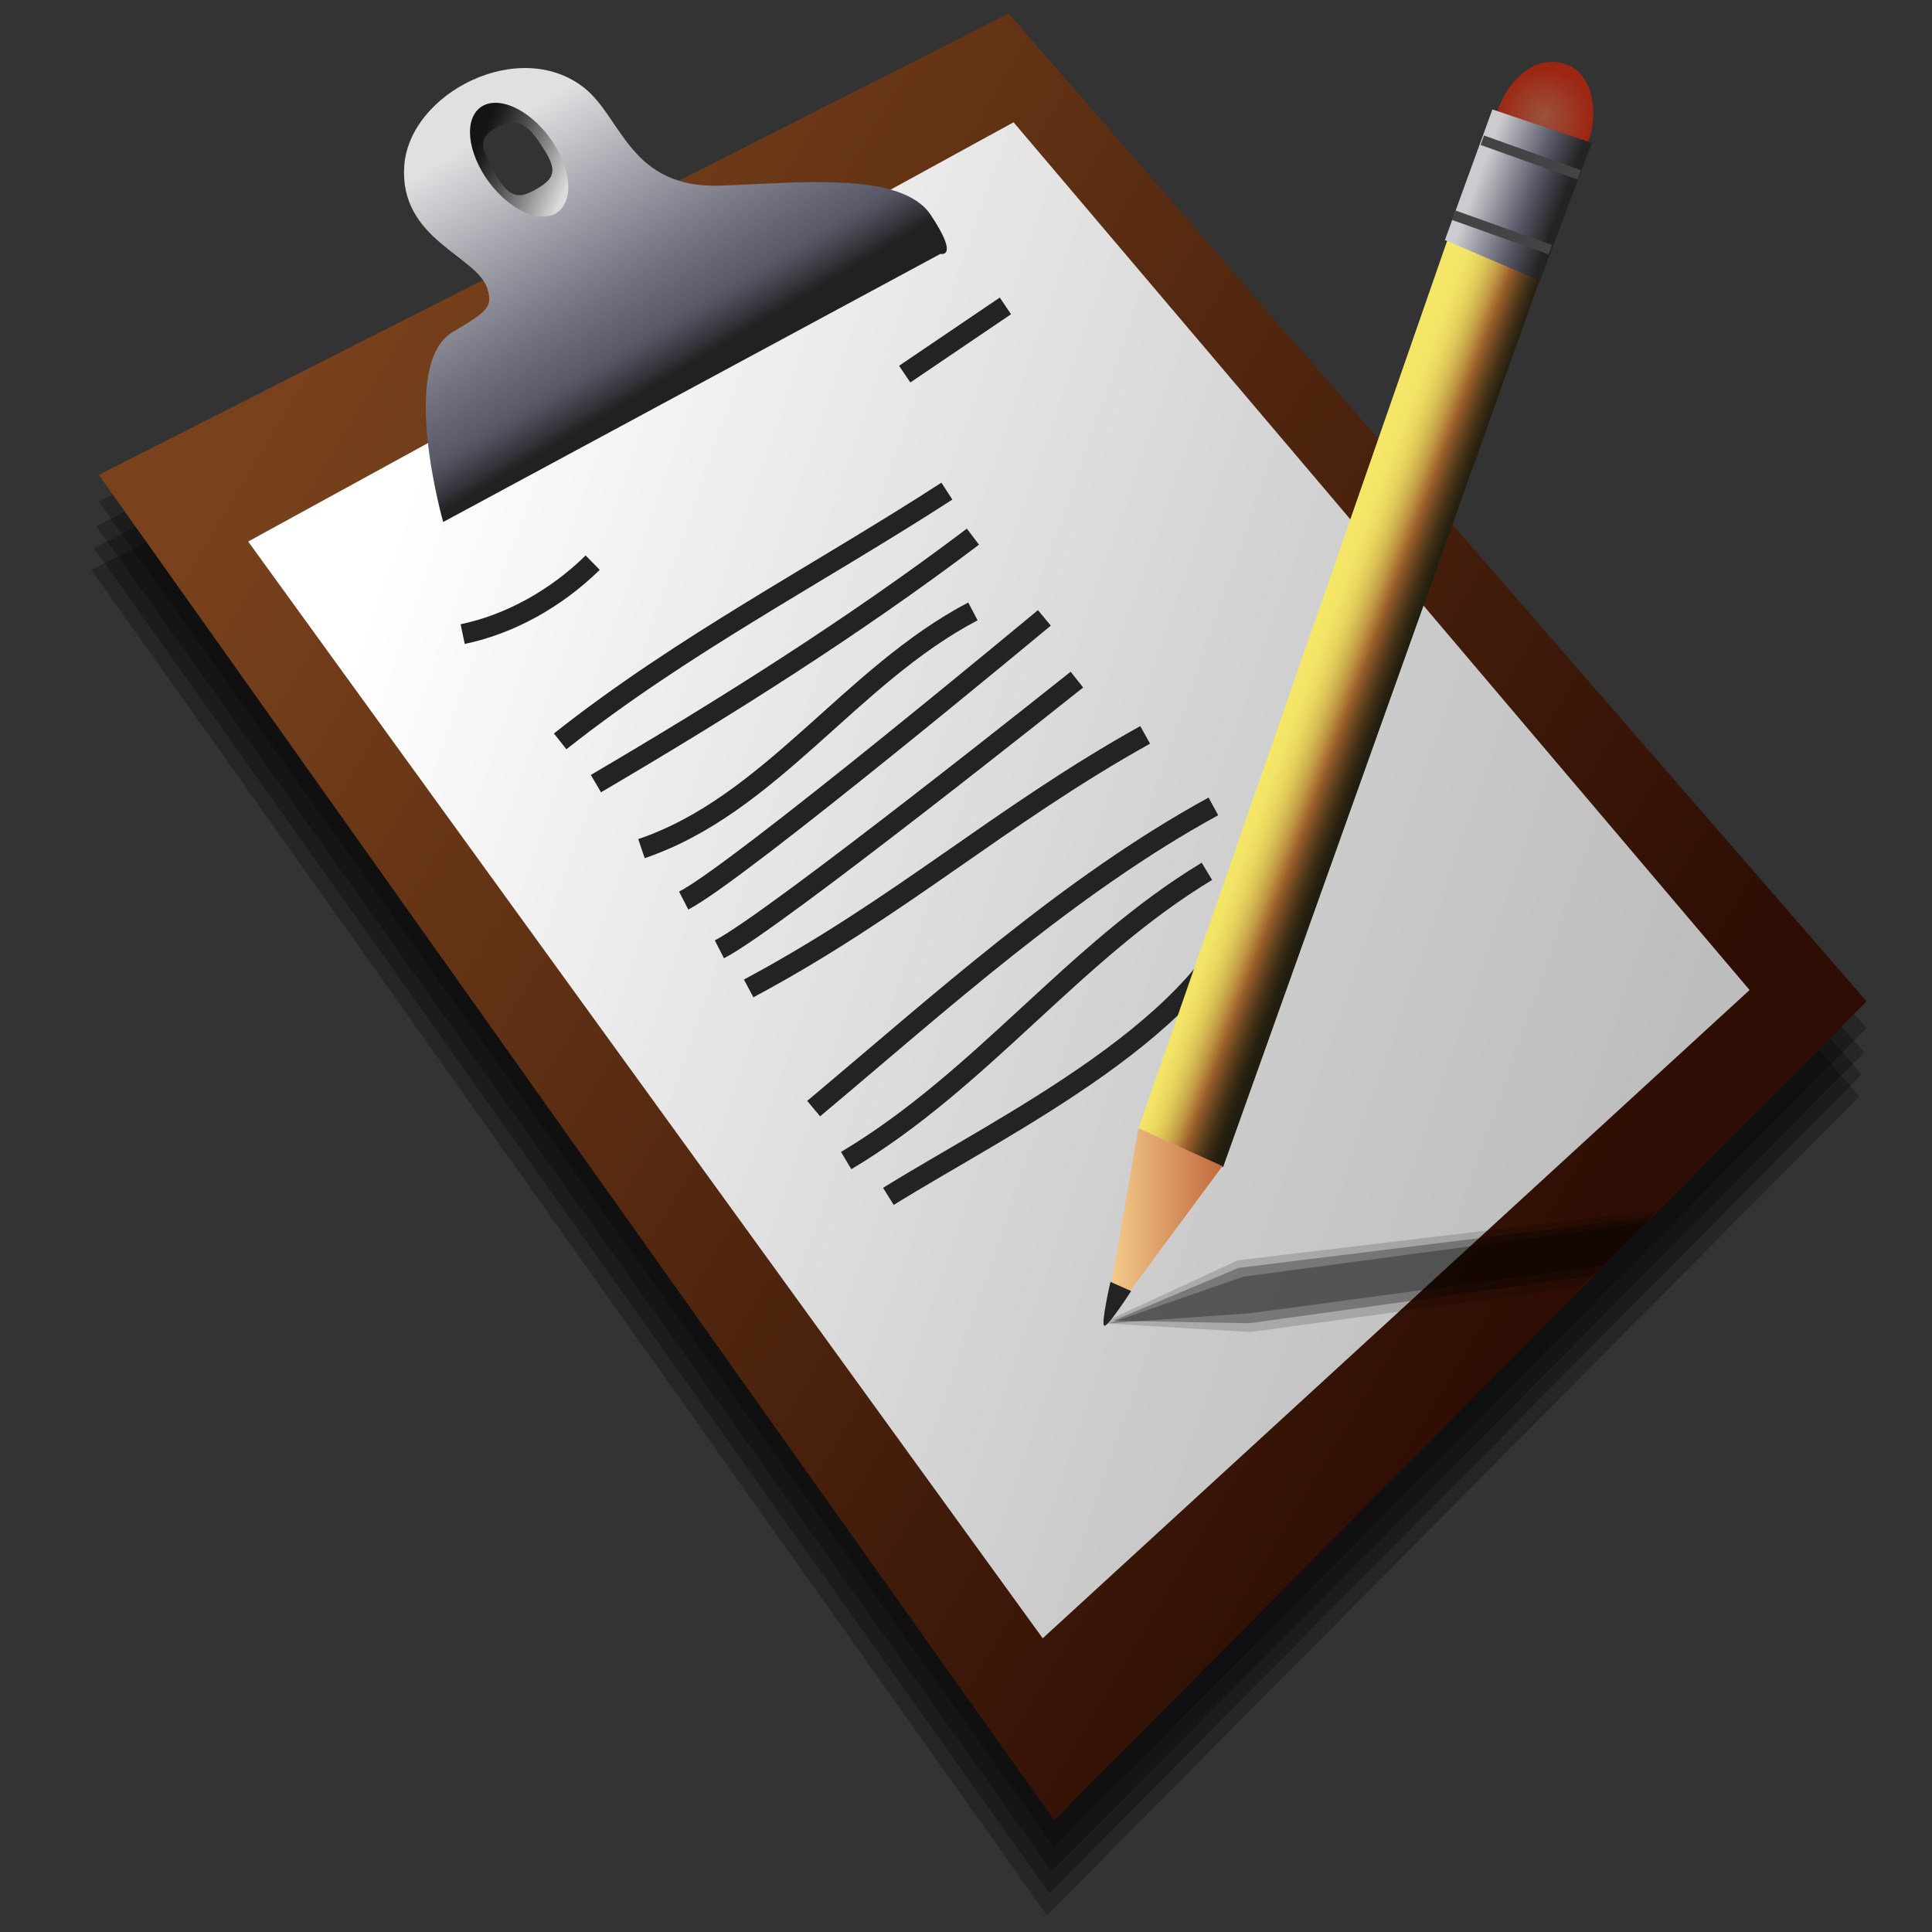
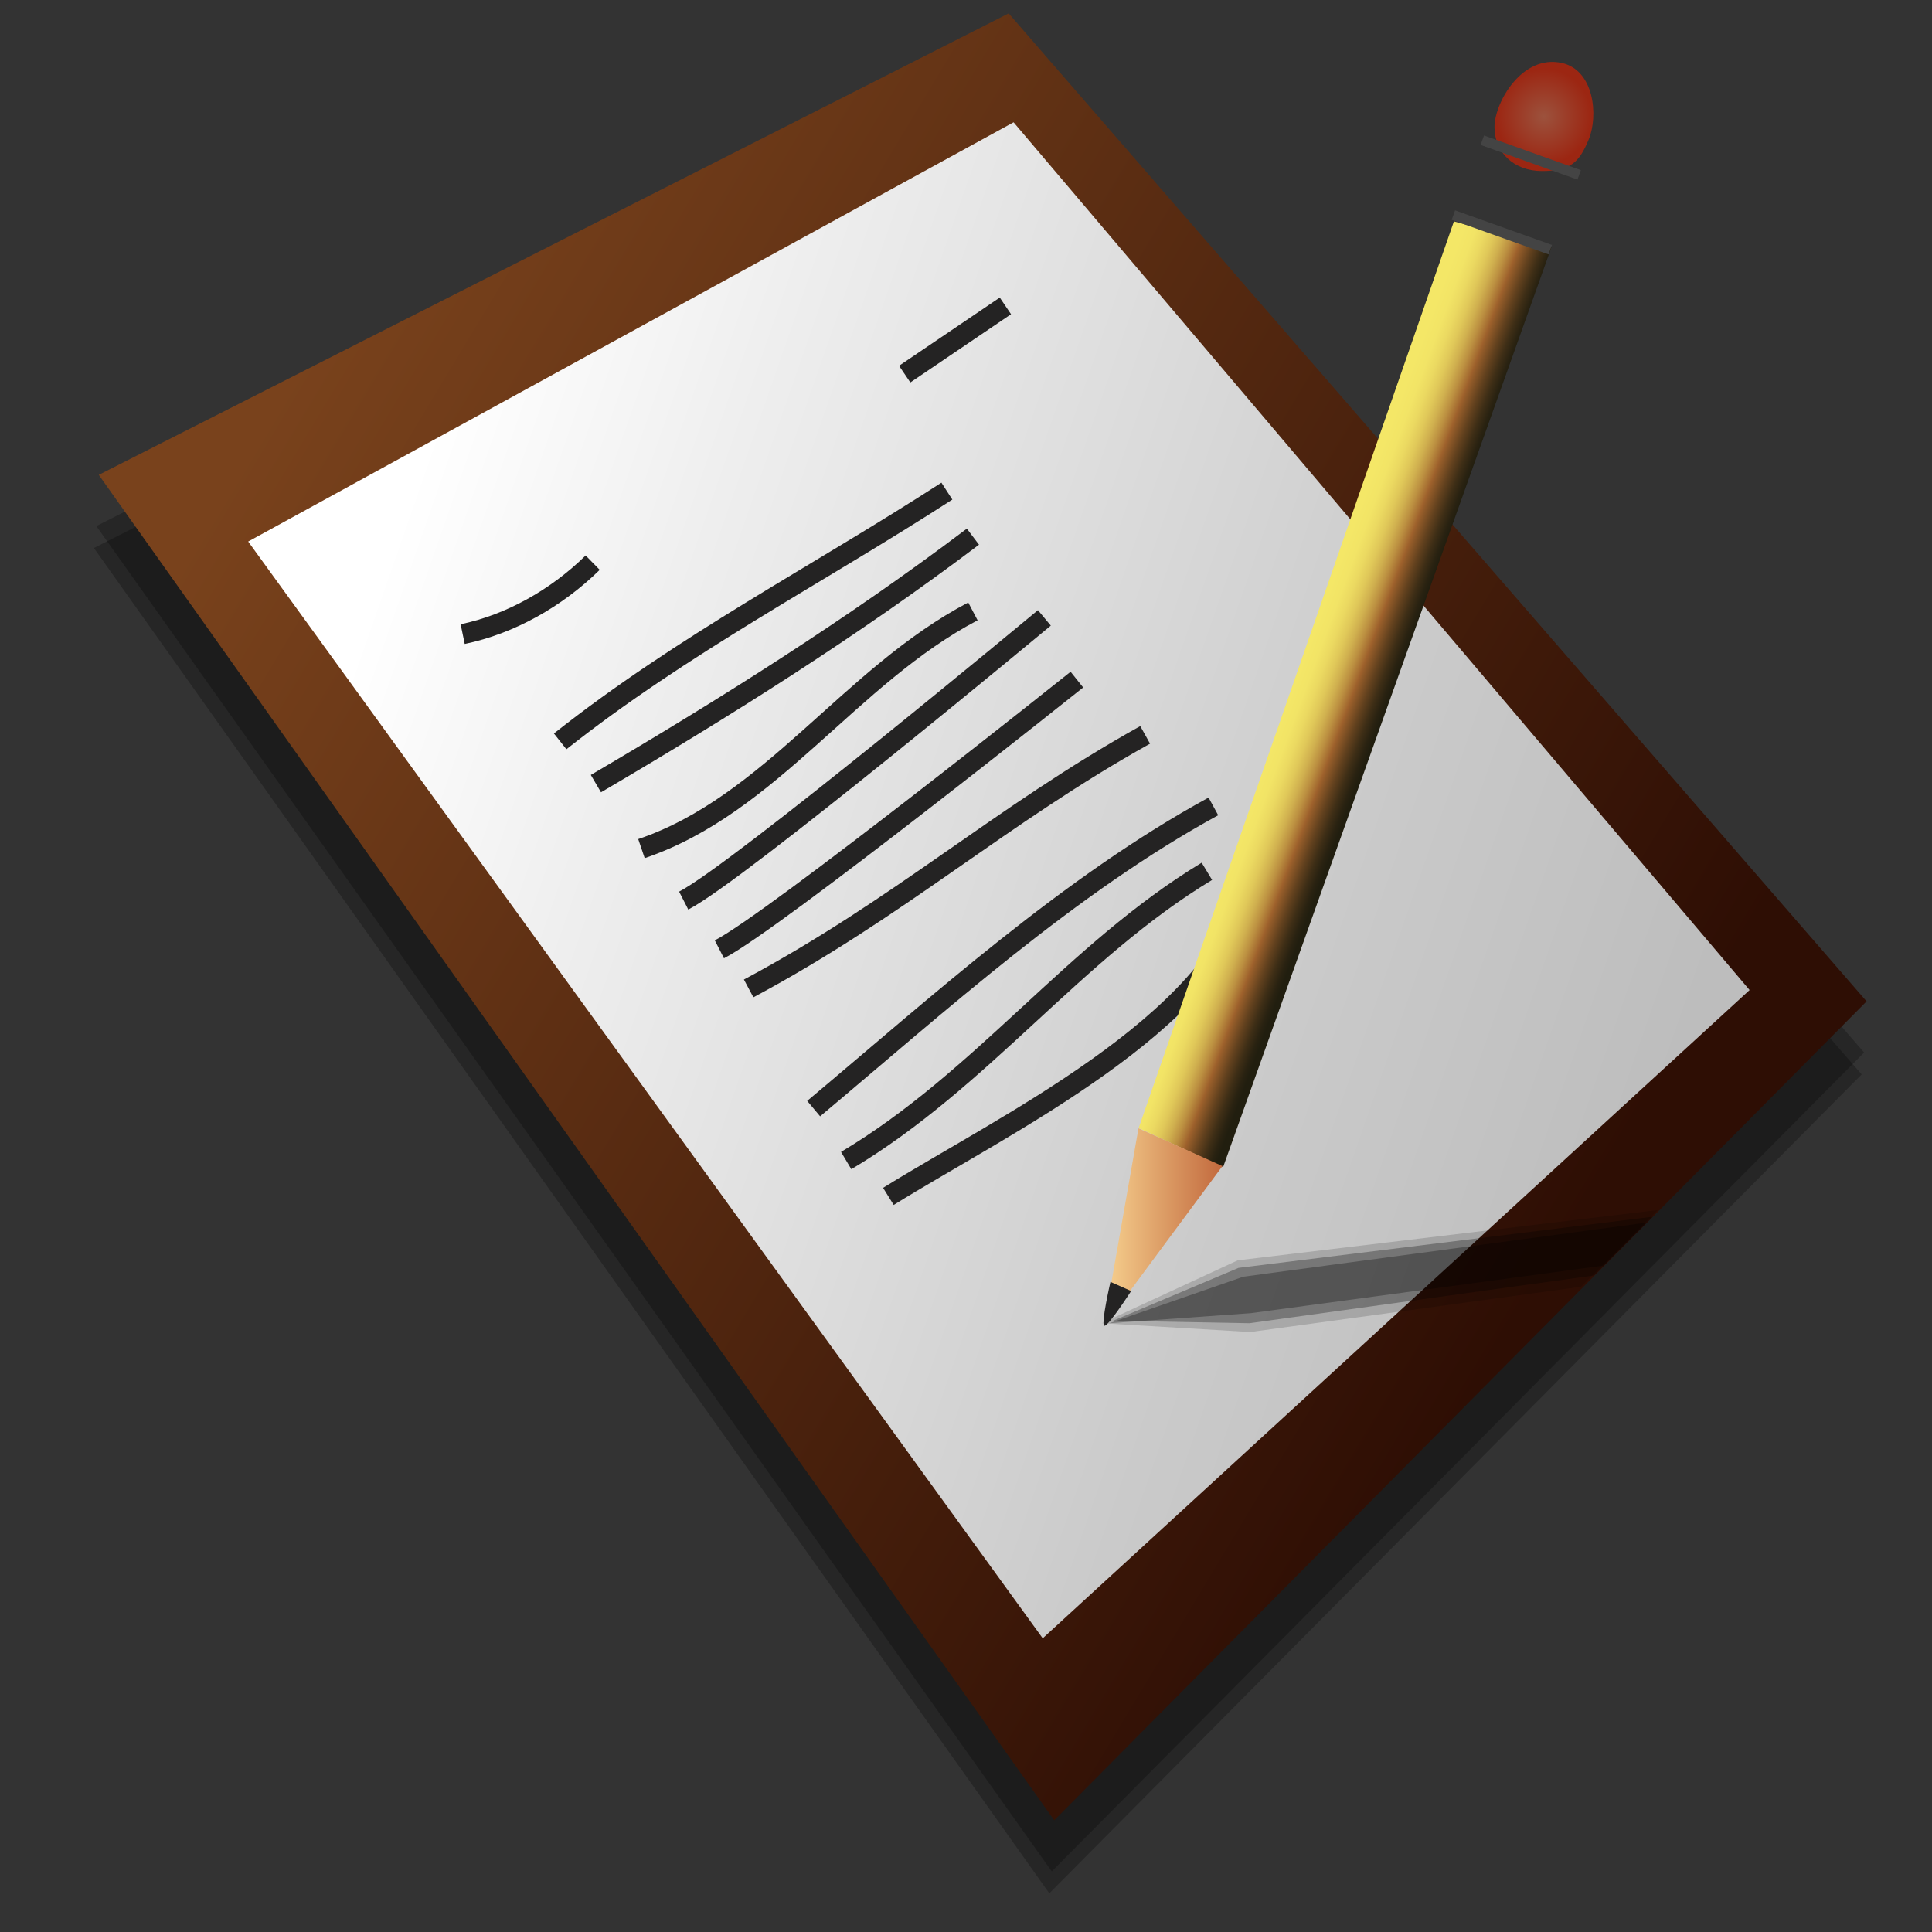
<svg xmlns="http://www.w3.org/2000/svg" xml:space="preserve" width="48" height="48" version="1.0">
  <rect width="100%" height="100%" fill="#333333" stroke="none" />
  <switch>
    <g>
-       <path d="M2.454 12.465 25.06 1l21.315 24.544-20.183 20.347z" opacity=".25" />
      <path d="M2.393 13.07 24.999 1.605l21.315 24.544-20.183 20.347z" opacity=".25" />
      <path d="M2.333 13.615 24.938 2.15l21.315 24.543L26.07 47.04z" opacity=".25" />
-       <path d="M2.272 14.16 24.877 2.695l21.317 24.544L26.01 47.586z" opacity=".25" />
      <linearGradient id="a" x1="6.175" x2="38.955" y1="11.089" y2="30.79" gradientUnits="userSpaceOnUse">
        <stop offset="0" stop-color="#79421c" />
        <stop offset="1" stop-color="#2e0e04" />
      </linearGradient>
      <path fill="url(#a)" d="M2.454 11.798 25.06.333l21.315 24.545-20.183 20.347z" />
      <linearGradient id="b" x1="8.677" x2="41.377" y1="15.998" y2="27.382" gradientUnits="userSpaceOnUse">
        <stop offset=".005" stop-color="#fff" />
        <stop offset=".218" stop-color="#eee" />
        <stop offset=".728" stop-color="#cacaca" />
        <stop offset="1" stop-color="#bdbdbd" />
      </linearGradient>
      <path fill="url(#b)" d="M6.166 13.454 25.182 3.038l18.286 21.559-17.562 16.106z" />
      <path fill="none" stroke="#242323" stroke-width=".5" d="M11.495 15.754c1.176-.245 2.323-.885 3.23-1.775m-.808 4.44c3.05-2.412 6.384-4.132 9.608-6.217m-8.72 7.267c3.189-1.873 6.384-3.88 9.367-6.136m-8.235 7.751c3.208-1.088 5.183-4.292 8.235-5.894m-7.186 7.185c1.347-.689 8.961-7.024 8.961-7.024m-8.074 8.235c1.348-.689 8.882-6.701 8.882-6.701M18.6 24.557c3.744-1.998 6.258-4.299 9.851-6.299m-8.236 9.285c3.126-2.62 6.348-5.55 9.931-7.508m-9.123 8.799c3.375-2.012 5.653-5.186 8.962-7.186m-7.913 8.076c2.896-1.799 8.026-4.245 8.964-7.591M22.477 9.295 24.979 7.6" />
      <linearGradient id="c" x1="17.07" x2="13.194" y1="9.153" y2="2.674" gradientUnits="userSpaceOnUse">
        <stop offset=".005" stop-color="#212121" />
        <stop offset=".05" stop-color="#333339" />
        <stop offset=".126" stop-color="#4f4f5c" />
        <stop offset=".168" stop-color="#59596a" />
        <stop offset=".342" stop-color="#70707f" />
        <stop offset=".705" stop-color="#ababb3" />
        <stop offset="1" stop-color="#e0e0e2" />
      </linearGradient>
-       <path fill="url(#c)" d="M11.011 12.969s-1.12-3.925.243-4.724c.878-.515.999-.635.848-1.09-.269-.804-2.18-1.211-2.059-3.027S12.91.899 14.524 2.19c.936.75 1.13 2.504 3.391 2.422 1.936-.068 4.481-.363 5.208.727.727 1.09.243.968.243.968l-12.355 6.662zm1.29-10.307c-.478.026-.622.623-.319 1.332.302.709.935 1.263 1.413 1.238.479-.026.622-.623.32-1.333-.302-.708-.935-1.262-1.414-1.237z" />
      <linearGradient id="d" x1="14.15" x2="11.9" y1="4.505" y2="3.537" gradientUnits="userSpaceOnUse">
        <stop offset=".005" stop-color="#dbdbdb" />
        <stop offset=".051" stop-color="#d0d0d0" />
        <stop offset=".396" stop-color="gray" />
        <stop offset=".68" stop-color="#464646" />
        <stop offset=".889" stop-color="#222" />
        <stop offset="1" stop-color="#141414" />
      </linearGradient>
-       <path fill="url(#d)" d="M13.968 3.966c.325.78.109 1.414-.481 1.414-.591 0-1.333-.634-1.658-1.414-.326-.78-.11-1.412.481-1.412s1.333.632 1.658 1.412zm-1.565-.837c-.545.287-.486.51-.105 1.181.379.666.629.617 1.045.378.5-.288.484-.515.09-1.105-.327-.49-.605-.678-1.03-.454z" />
      <path fill-opacity=".16" d="m27.375 32.875 3.375-1.562 10.438-1.25-1.907 1.906-8.218 1.125-3.688-.219" />
      <path fill-opacity=".29" d="m27.656 32.813 3.115-1.313 10.292-1.271-1.458 1.459-8.562 1.187-3.387-.062" />
      <path fill-opacity=".29" d="m27.563 32.875 3.328-1.156 10.018-1.344-1.067 1.068-8.764 1.182-3.515.25" />
      <linearGradient id="e" x1="32.248" x2="34.428" y1="16.75" y2="17.557" gradientUnits="userSpaceOnUse">
        <stop offset="0" stop-color="#f4e767" />
        <stop offset=".128" stop-color="#f2e466" />
        <stop offset=".234" stop-color="#ebd961" />
        <stop offset=".333" stop-color="#e0c859" />
        <stop offset=".427" stop-color="#d0b04f" />
        <stop offset=".519" stop-color="#bc9041" />
        <stop offset=".606" stop-color="#a46a30" />
        <stop offset=".624" stop-color="#9e612c" />
        <stop offset=".65" stop-color="#925b29" />
        <stop offset=".764" stop-color="#62411e" />
        <stop offset=".865" stop-color="#3e2e16" />
        <stop offset=".947" stop-color="#292211" />
        <stop offset="1" stop-color="#211e0f" />
      </linearGradient>
      <path fill="url(#e)" d="m28.289 28.027 7.833-22.526 2.422.645-8.156 22.85z" />
      <radialGradient id="f" cx="38.357" cy="2.894" r="1.294" gradientUnits="userSpaceOnUse">
        <stop offset="0" stop-color="#9c523d" />
        <stop offset=".919" stop-color="#9c2612" />
      </radialGradient>
-       <path fill="url(#f)" d="M39.472 3.462c-.236.572-.453.787-1.161.787-.707 0-1.181-.471-1.181-1.089 0-.619.688-1.817 1.676-1.595.804.181.907 1.311.666 1.897z" />
+       <path fill="url(#f)" d="M39.472 3.462c-.236.572-.453.787-1.161.787-.707 0-1.181-.471-1.181-1.089 0-.619.688-1.817 1.676-1.595.804.181.907 1.311.666 1.897" />
      <linearGradient id="g" x1="36.712" x2="38.751" y1="4.451" y2="5.206" gradientUnits="userSpaceOnUse">
        <stop offset="0" stop-color="#ccccd0" />
        <stop offset=".619" stop-color="#59596a" />
        <stop offset="1" stop-color="#242323" />
      </linearGradient>
-       <path fill="url(#g)" d="m35.898 5.965 1.18-3.246 2.47.834-1.286 3.421z" />
      <linearGradient id="h" x1="27.421" x2="30.372" y1="30.492" y2="30.492" gradientUnits="userSpaceOnUse">
        <stop offset="0" stop-color="#f7d18f" />
        <stop offset="1" stop-color="#c2693d" />
      </linearGradient>
      <path fill="url(#h)" d="m28.285 28.033-.649 3.694-.215 1.224.754-1.013 2.197-2.967z" />
      <path fill="#242323" d="m27.589 31.848.514.227s-.574.893-.666.862.152-1.089.152-1.089z" />
      <path fill="none" stroke="#444" stroke-width=".25" d="m36.109 5.344 2.407.859m-1.688-2.719 2.406.86" />
    </g>
  </switch>
</svg>